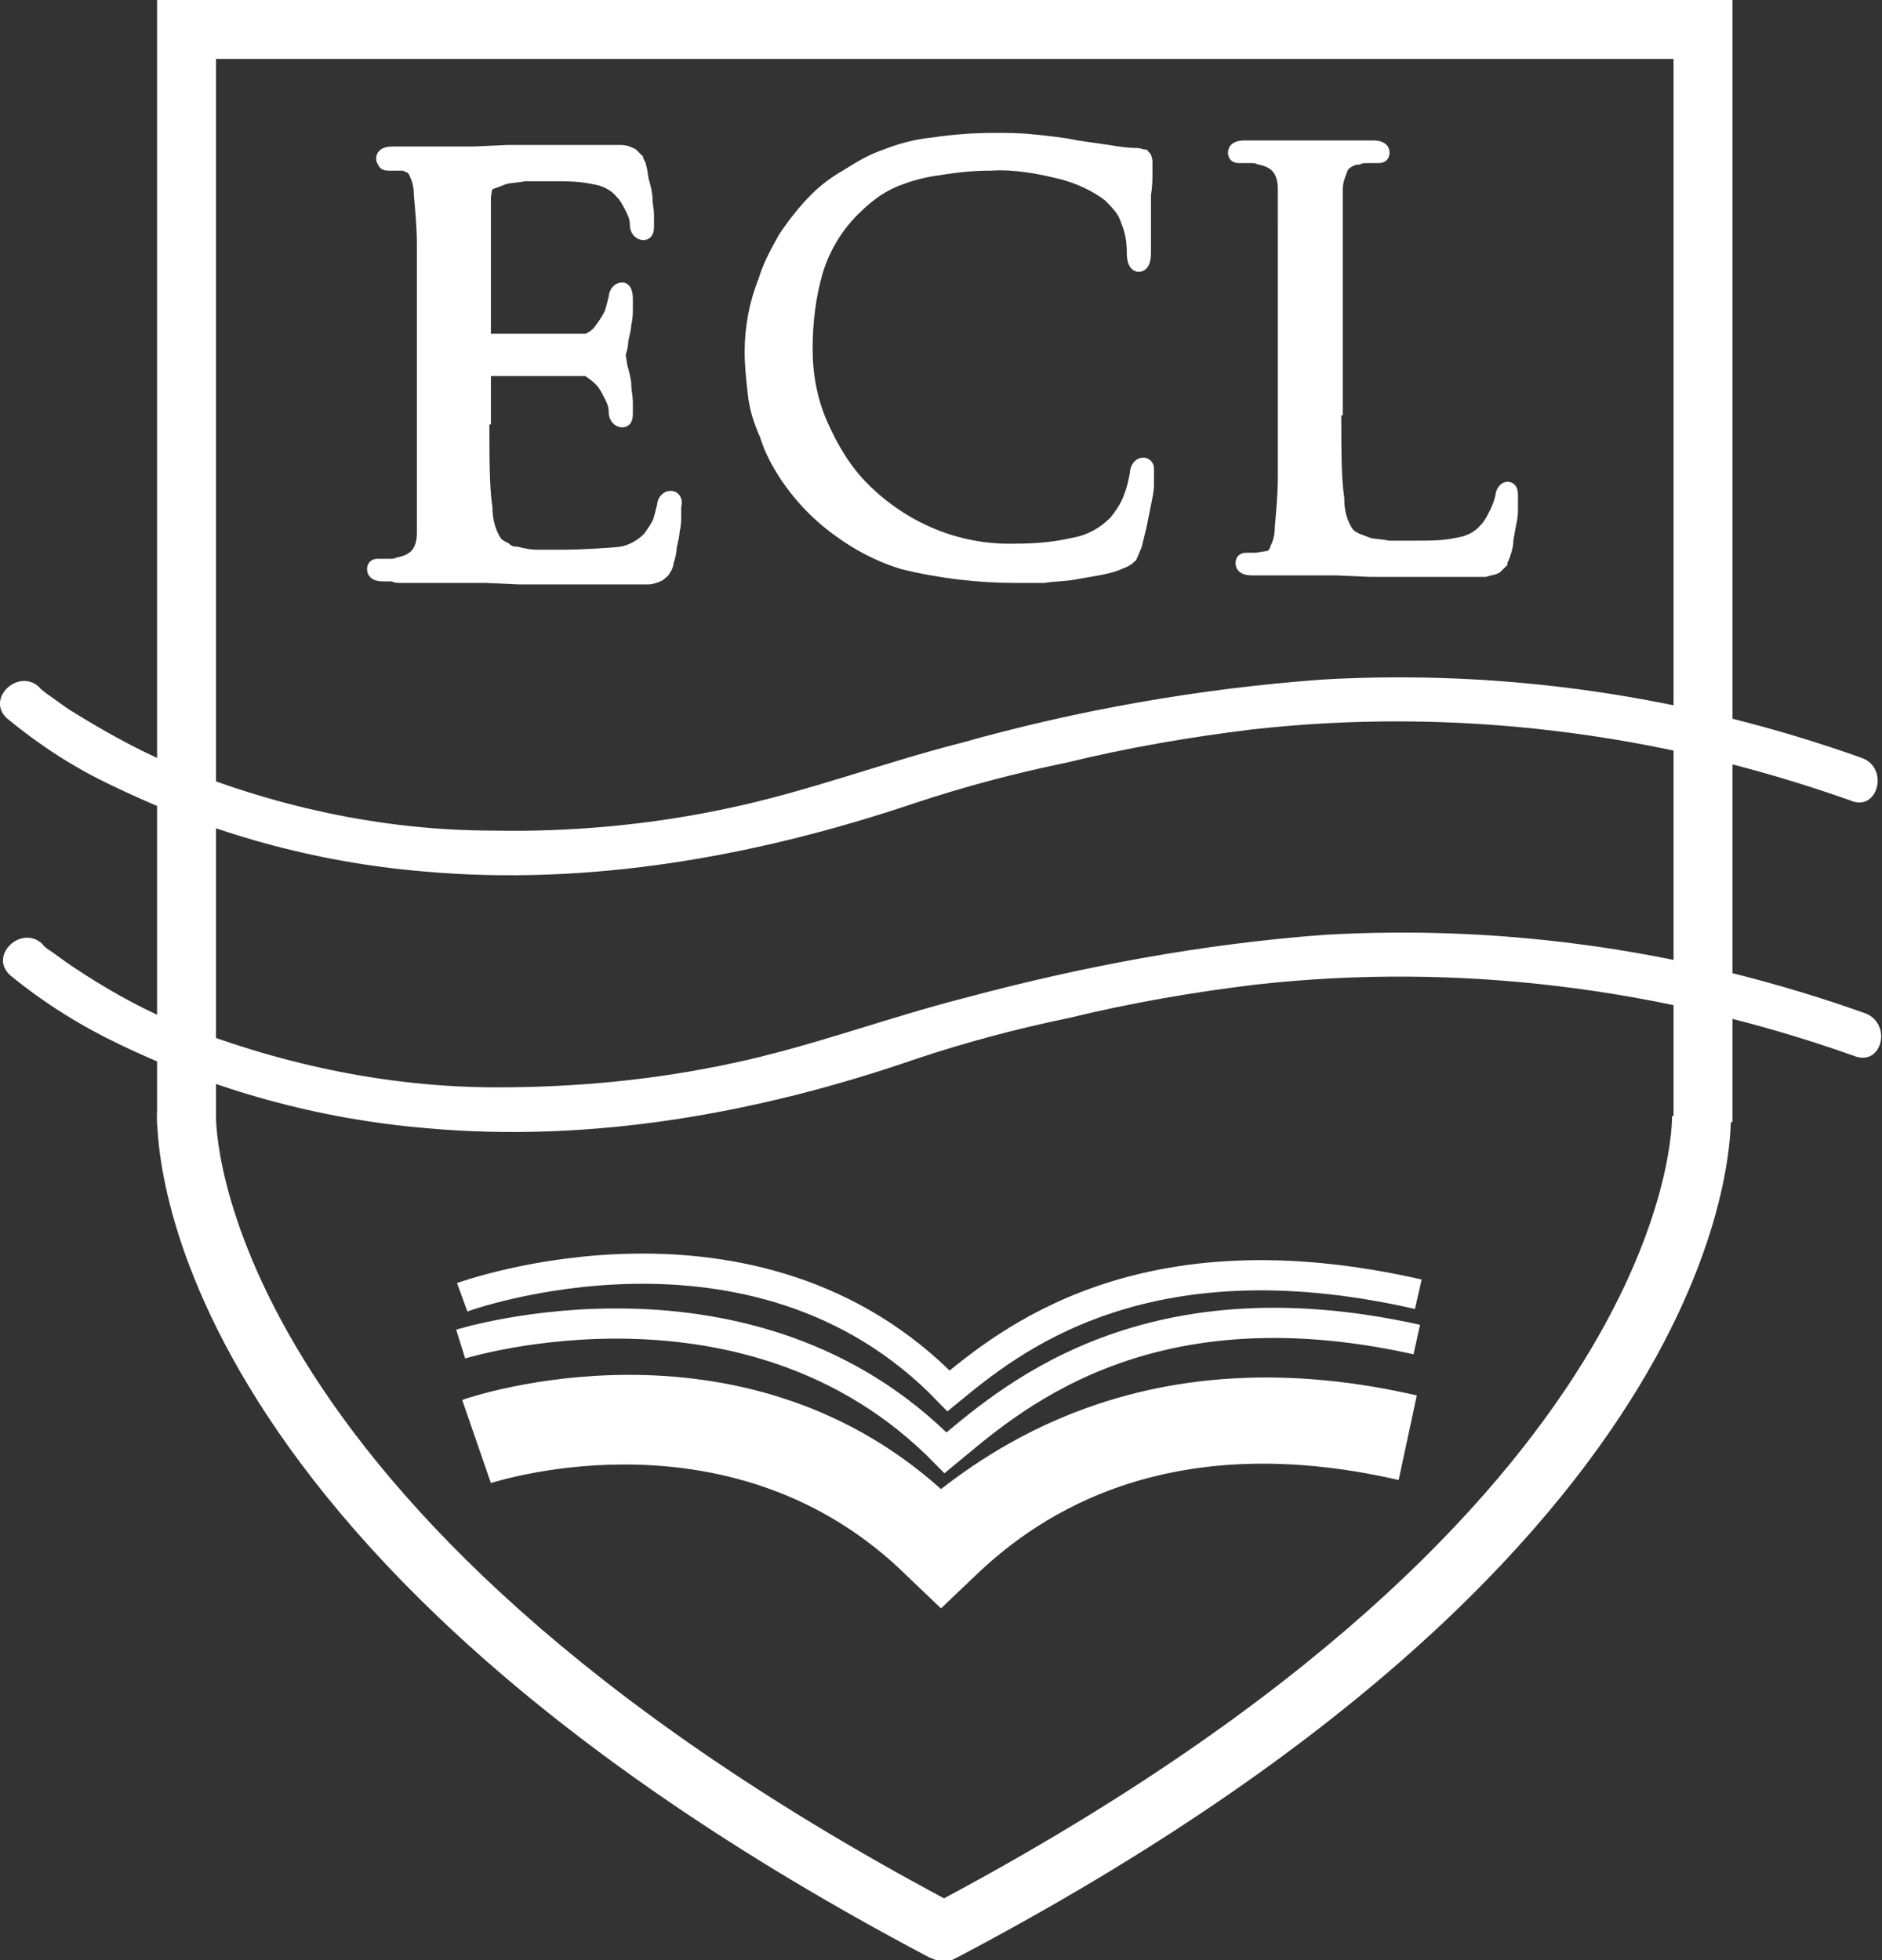
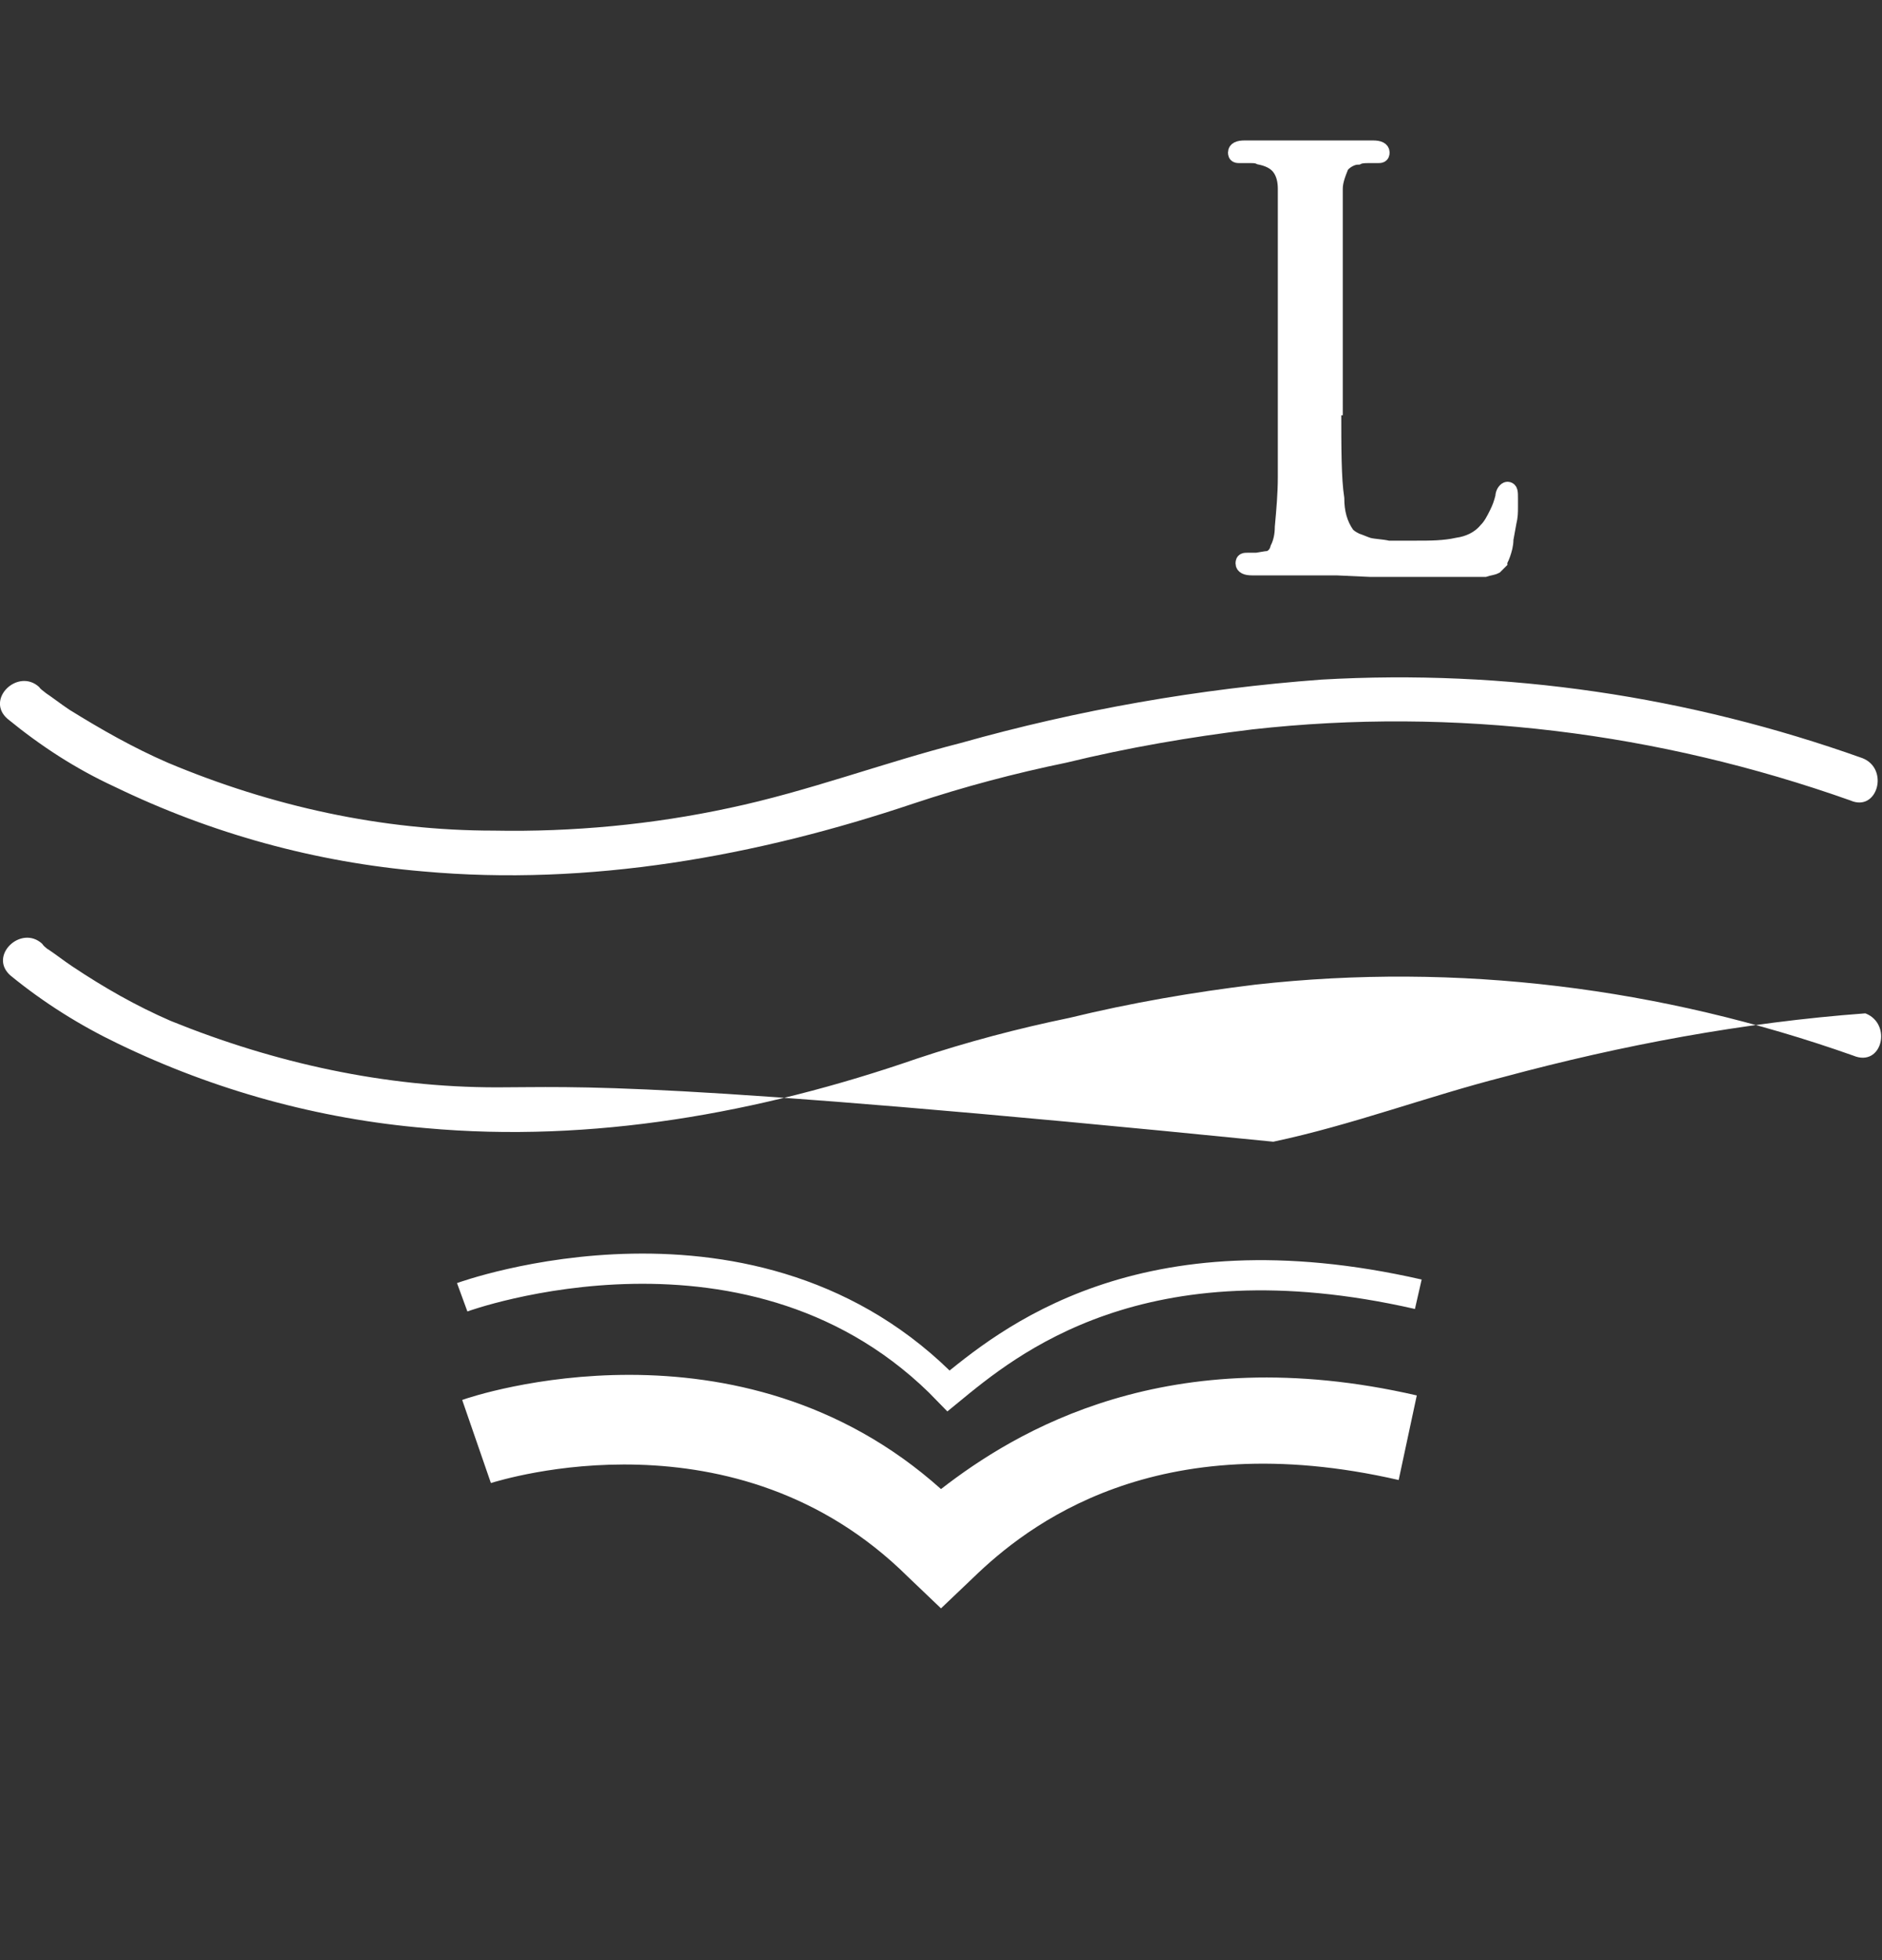
<svg xmlns="http://www.w3.org/2000/svg" version="1.1" id="Layer_1" x="0px" y="0px" viewBox="0 0 124.6 129.8" style="enable-background:new 0 0 124.6 129.8;" xml:space="preserve">
  <rect x="0" y="0" width="124.6" height="129.8" fill="#333333" stroke="none" />
  <style type="text/css">
	.st0{fill:#FFFFFF;}
	.st1{fill:none;stroke:#FFFFFF;stroke-width:2;stroke-miterlimit:10;}
	.st2{fill:#FFFFFF;stroke:#FFFFFF;stroke-miterlimit:10;}
</style>
  <g id="Layer_1_00000154391167108432193720000013843050744725002645_">
    <g id="Layer_2_00000013903094664582629720000007737532218693660599_">
      <g id="SLOCL">
-         <polygon class="st0" points="14.3,74.5 10.4,74.5 10.4,0 114.7,0 114.7,74.3 110.8,74.3 110.8,3.9 14.3,3.9    " />
-         <path class="st0" d="M63,129.8h-1l-0.5-0.2C9.6,102.2,10.4,74.9,10.4,73.7l3.9,0.2c0,0.2-0.4,25.8,48.2,51.8     c48.6-26,48.2-51.5,48.2-51.8l3.9-0.2c0,1.2,0.8,28.5-51.2,55.9L63,129.8z" />
-         <path class="st1" d="M30.5,89c0,0,19.2-6,32.1,7.2c3.9-3.2,12.8-11.6,31.2-7.5" />
        <path class="st1" d="M30.6,85.9c0,0,19.4-7.1,32.2,6.2c3.9-3.2,12.7-10.6,31.1-6.4" />
        <path class="st0" d="M62.3,106.5l-2.2-2.1C48.7,93.1,33.2,98,32.5,98.2l-1.9-5.5c0.8-0.3,18.3-6.1,31.7,5.9     c4.9-3.8,15-10,31.5-6.2L92.6,98c-16.1-3.7-24.6,3-28.2,6.5L62.3,106.5z" />
        <path class="st0" d="M123.3,50.2c-11.5-4.1-23.6-5.9-35.8-5.2c-8.1,0.6-16.1,2-23.9,4.2c-5.1,1.3-10.1,3.2-15.3,4.3     c-5.1,1.1-10.4,1.6-15.6,1.5c-7.4,0-14.7-1.6-21.6-4.5c-2.3-1-4.4-2.2-6.5-3.5c-0.6-0.4-1.1-0.8-1.7-1.2c0.5,0.3-0.2-0.1-0.3-0.3     c-1.4-1.3-3.6,0.8-2.1,2.1c2.2,1.8,4.5,3.3,7.1,4.5c6.4,3.1,13.3,5,20.4,5.6c11,1,22.1-1,32.5-4.5c3.3-1.1,6.7-2,10.1-2.7     c4.1-1,8.2-1.7,12.3-2.2c13.4-1.5,26.9,0.2,39.6,4.7C124.3,53.8,125.1,50.9,123.3,50.2L123.3,50.2z" />
-         <path class="st0" d="M123.5,67.1C112,63,99.9,61.2,87.7,61.9c-8.1,0.6-16.1,2.1-23.9,4.2c-5.1,1.3-10.1,3.2-15.3,4.3     C43.4,71.5,38.2,72,32.9,72c-7.4,0-14.7-1.6-21.6-4.4c-2.3-1-4.4-2.2-6.5-3.6c-0.6-0.4-1.1-0.8-1.7-1.2c0.4,0.3-0.2-0.1-0.3-0.3     c-1.4-1.3-3.6,0.8-2.1,2.1c2.2,1.8,4.6,3.3,7.1,4.5c6.4,3.1,13.3,5,20.4,5.6c11,1,22.1-1,32.5-4.6c3.3-1.1,6.7-2,10.1-2.7     c4.1-1,8.2-1.7,12.3-2.2c13.4-1.5,26.9,0.2,39.6,4.7C124.6,70.7,125.3,67.8,123.5,67.1L123.5,67.1z" />
-         <path class="st2" d="M59.8,37.2c-2-0.6-3.8-1.7-5.3-3c-0.9-0.8-1.6-1.6-2.3-2.6c-0.6-0.9-1.1-1.8-1.4-2.8     C50.4,27.9,50.1,27,50,26c-0.1-0.9-0.2-1.8-0.2-2.7c0-1.6,0.3-3.2,0.9-4.7c0.3-1,0.8-1.9,1.3-2.8c0.6-0.9,1.3-1.8,2.1-2.6     c0.6-0.6,1.3-1.1,2-1.5c0.8-0.5,1.6-1,2.5-1.3c1-0.4,2.1-0.7,3.2-0.8c1.3-0.2,2.7-0.3,4-0.3c0.8,0,1.7,0,2.6,0.1     c1,0.1,2,0.2,2.9,0.4l2.1,0.3c0.6,0.1,1.2,0.2,1.9,0.2c0.1,0,0.3,0.1,0.4,0.1c0.1,0.1,0.1,0.3,0.1,0.4c0,0.2,0,0.4,0,0.7     s0,0.8-0.1,1.4c0,0.3,0,0.7,0,1c0,0.4,0,0.8,0,1.1c0,0.4,0,0.7,0,1c0,0.3,0,0.5,0,0.7c0,0.5-0.1,0.8-0.3,0.8     c-0.2,0-0.3-0.3-0.3-0.8c0-0.7-0.1-1.4-0.4-2.1c-0.2-0.7-0.7-1.2-1.2-1.7c-0.9-0.7-2-1.2-3.1-1.5c-1.6-0.4-3.2-0.7-4.8-0.6     c-1.1,0-2.2,0.1-3.4,0.3c-0.8,0.1-1.7,0.3-2.5,0.6c-0.6,0.2-1.2,0.5-1.8,0.9c-0.4,0.3-0.8,0.6-1.2,1c-1.3,1.2-2.2,2.7-2.7,4.3     c-0.5,1.7-0.7,3.5-0.7,5.2s0.3,3.4,1,5s1.6,3.1,2.8,4.3c2.7,2.7,6.3,4.2,10.1,4.1c1.3,0,2.6-0.1,3.9-0.4c1.1-0.2,2-0.7,2.8-1.5     c0.4-0.5,0.8-1.1,1-1.7c0.2-0.5,0.3-1,0.4-1.5c0-0.4,0.2-0.6,0.4-0.6c0.1,0,0.2,0.1,0.2,0.2s0,0.3,0,0.4c0,0.2,0,0.4,0,0.7     c0,0.4-0.1,0.8-0.2,1.3s-0.2,1-0.3,1.5c-0.1,0.4-0.2,0.8-0.3,1.2c-0.1,0.2-0.2,0.5-0.3,0.7c-0.2,0.2-0.4,0.3-0.7,0.4     c-0.4,0.2-0.9,0.3-1.4,0.4c-0.6,0.1-1.1,0.2-1.7,0.3s-1.3,0.1-1.9,0.2c-0.7,0-1.3,0-1.9,0C64.8,38.1,62.2,37.8,59.8,37.2z" />
+         <path class="st0" d="M123.5,67.1c-8.1,0.6-16.1,2.1-23.9,4.2c-5.1,1.3-10.1,3.2-15.3,4.3     C43.4,71.5,38.2,72,32.9,72c-7.4,0-14.7-1.6-21.6-4.4c-2.3-1-4.4-2.2-6.5-3.6c-0.6-0.4-1.1-0.8-1.7-1.2c0.4,0.3-0.2-0.1-0.3-0.3     c-1.4-1.3-3.6,0.8-2.1,2.1c2.2,1.8,4.6,3.3,7.1,4.5c6.4,3.1,13.3,5,20.4,5.6c11,1,22.1-1,32.5-4.6c3.3-1.1,6.7-2,10.1-2.7     c4.1-1,8.2-1.7,12.3-2.2c13.4-1.5,26.9,0.2,39.6,4.7C124.6,70.7,125.3,67.8,123.5,67.1L123.5,67.1z" />
        <path class="st2" d="M88.3,27c0,2.7,0,4.7,0.2,6c0,0.9,0.2,1.7,0.7,2.4c0.2,0.2,0.4,0.3,0.6,0.4c0.3,0.1,0.5,0.2,0.8,0.3     c0.4,0.1,0.9,0.1,1.3,0.2c0.5,0,1.2,0,1.9,0c0.9,0,1.8,0,2.7-0.2c0.7-0.1,1.4-0.4,1.9-1c0.3-0.3,0.5-0.7,0.7-1.1     c0.2-0.4,0.3-0.7,0.4-1.1c0-0.3,0.2-0.5,0.3-0.5c0.2,0,0.2,0.2,0.2,0.6c0,0.1,0,0.3,0,0.6s0,0.6-0.1,1l-0.2,1.1     c0,0.4-0.1,0.7-0.2,1s-0.2,0.4-0.2,0.5c-0.1,0.1-0.2,0.2-0.3,0.3c-0.2,0.1-0.4,0.1-0.7,0.2c-0.4,0-0.8,0-1.2,0     c-1.4,0-2.6,0-3.6,0h-2.8l-2.2-0.1h-3.4h-1.2h-1c-0.4,0-0.6-0.1-0.6-0.3s0.1-0.2,0.3-0.2h0.6l0.6-0.1c0.4,0,0.7-0.3,0.8-0.7     c0.2-0.4,0.3-0.9,0.3-1.4c0.1-1.1,0.2-2.2,0.2-3.3c0-1.4,0-3,0-4.7V14.8c0-0.6,0-1,0-1.4s0-0.6,0-0.9c0-0.5-0.1-1-0.4-1.4     s-0.8-0.6-1.3-0.7c-0.2-0.1-0.4-0.1-0.6-0.1h-0.7c-0.2,0-0.3,0-0.3-0.2s0.2-0.3,0.6-0.3h1.4h1.4h1.1h1.1h1.1h1.3h1.1     c0.4,0,0.6,0.1,0.6,0.3s-0.1,0.2-0.3,0.2h-0.6c-0.2,0-0.5,0-0.7,0.1c-0.4,0-0.9,0.3-1.1,0.6c-0.2,0.5-0.4,1-0.4,1.5     c0,0.3,0,0.6,0,0.9c0,0.3,0,0.8,0,1.4V27H88.3z" />
      </g>
    </g>
-     <path class="st2" d="M44.4,33c-0.2,0-0.4,0.2-0.4,0.5c-0.1,0.4-0.2,0.8-0.3,1.1c-0.2,0.4-0.4,0.7-0.7,1.1c-0.5,0.5-1.2,0.9-1.9,1   c-0.9,0.1-2.8,0.2-3.7,0.2c-0.7,0-1.4,0-1.9,0c-0.4,0-0.9-0.1-1.3-0.2c-0.3,0-0.6-0.1-0.8-0.3c-0.2-0.1-0.4-0.2-0.6-0.4   c-0.5-0.7-0.7-1.6-0.7-2.4c-0.2-1.3-0.2-3.3-0.2-6H32v-3.2h1.1c1,0,3.9,0,5.3,0c0.2,0,0.4,0,0.5,0c0.3,0.2,0.6,0.4,0.9,0.7   c0.3,0.3,0.5,0.7,0.7,1.1s0.3,0.7,0.3,1.1c0,0.3,0.2,0.5,0.4,0.5s0.2-0.2,0.2-0.6c0-0.1,0-0.3,0-0.6c0-0.3-0.1-0.7-0.1-1   c0-0.4-0.1-0.7-0.2-1.1c-0.1-0.3-0.1-0.7-0.2-1l0,0l0,0c0.1-0.3,0.2-0.6,0.2-1c0.1-0.4,0.2-0.8,0.2-1.1c0.1-0.3,0.1-0.7,0.1-1   s0-0.5,0-0.6c0-0.4-0.1-0.6-0.2-0.6c-0.2,0-0.4,0.2-0.4,0.5c-0.1,0.4-0.2,0.8-0.3,1.1c-0.2,0.4-0.4,0.7-0.7,1.1   c-0.2,0.3-0.5,0.5-0.9,0.7c-0.2,0-0.3,0-0.5,0c-1.4,0-4.3,0-5.3,0H32v-7.2c0-0.6,0-1,0-1.4s0-0.6,0-0.9c0-0.3,0.1-0.5,0.1-0.8   c0.2-0.1,0.3-0.3,0.5-0.3c0.3-0.1,0.5-0.2,0.8-0.3c0.4-0.1,0.9-0.1,1.3-0.2c0.5,0,1.2,0,1.9,0c0.9,0,1.8,0,2.7,0.2   c0.7,0.1,1.4,0.4,1.9,1c0.3,0.3,0.5,0.7,0.7,1.1c0.2,0.4,0.3,0.7,0.3,1.1c0,0.3,0.2,0.5,0.4,0.5s0.2-0.2,0.2-0.6c0-0.1,0-0.3,0-0.6   s-0.1-0.7-0.1-1c0-0.4-0.1-0.7-0.2-1.1c-0.1-0.3-0.1-0.7-0.2-1c0-0.2-0.2-0.4-0.2-0.5c-0.1-0.1-0.2-0.2-0.3-0.3   c-0.2-0.1-0.4-0.2-0.7-0.2s-0.7,0-1.2,0c-1.4,0-2.6,0-3.6,0h-2.7l-2.2,0.1H28h-1h-1c-0.4,0-0.6,0.1-0.6,0.3c0,0.1,0.1,0.2,0.1,0.2   c0,0.1,0.1,0.1,0.3,0.1h0.7c0.2,0,0.3,0,0.5,0.1c0.3,0.1,0.5,0.3,0.6,0.6c0.2,0.4,0.3,0.9,0.3,1.4c0.1,1.1,0.2,2.2,0.2,3.3   c0,1.4,0,3,0,4.7V33c0,0.6,0,1,0,1.4c0,0.3,0,0.6,0,0.9c0,0.5-0.1,1-0.4,1.4s-0.8,0.6-1.3,0.7c-0.2,0.1-0.4,0.1-0.6,0.1h-0.7   c-0.2,0-0.3,0-0.3,0.2S25,38,25.4,38h0.7c0.1,0.1,0.2,0.1,0.5,0.1h1h1.2h3.4l2.2,0.1h2.7c1,0,3.2,0,4.6,0c0.5,0,0.9,0,1.2,0   c0.2,0,0.5-0.1,0.7-0.2c0.1-0.1,0.3-0.2,0.3-0.3c0.1-0.1,0.2-0.3,0.2-0.5c0.1-0.3,0.2-0.6,0.2-1c0.1-0.4,0.2-0.8,0.2-1.1   c0.1-0.3,0.1-0.7,0.1-1s0-0.5,0-0.6C44.7,33.2,44.6,33,44.4,33z" />
  </g>
</svg>